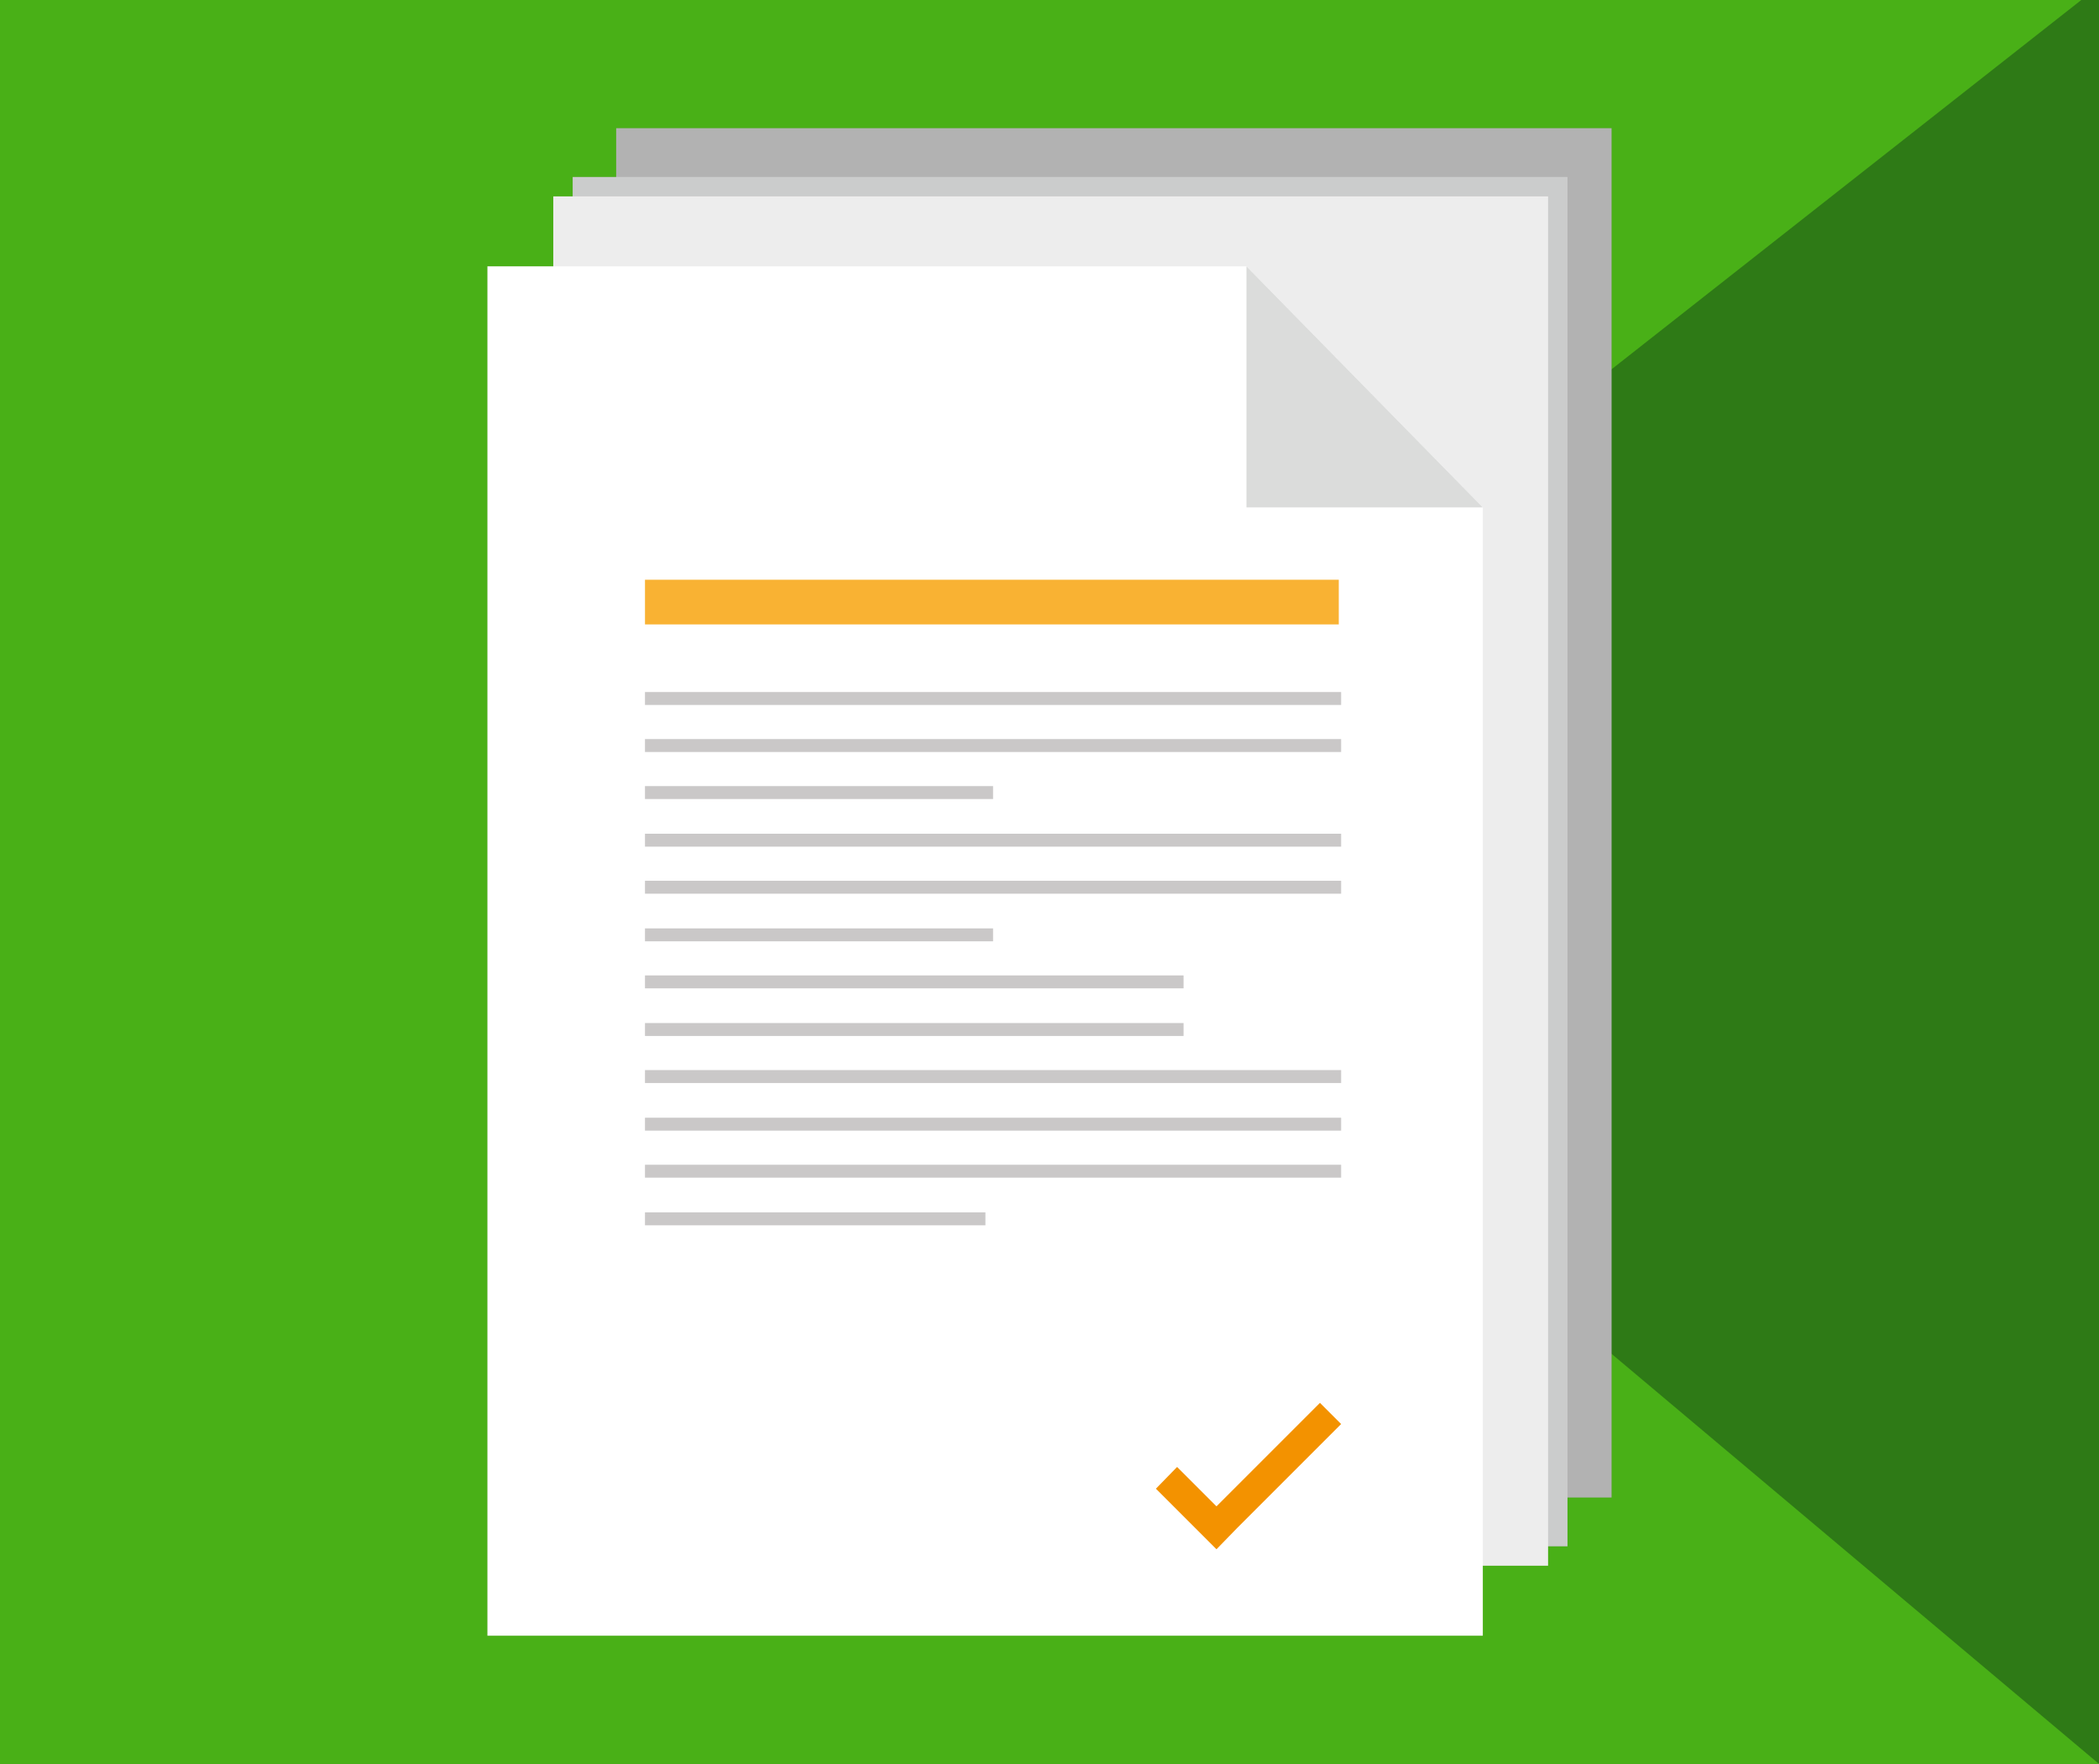
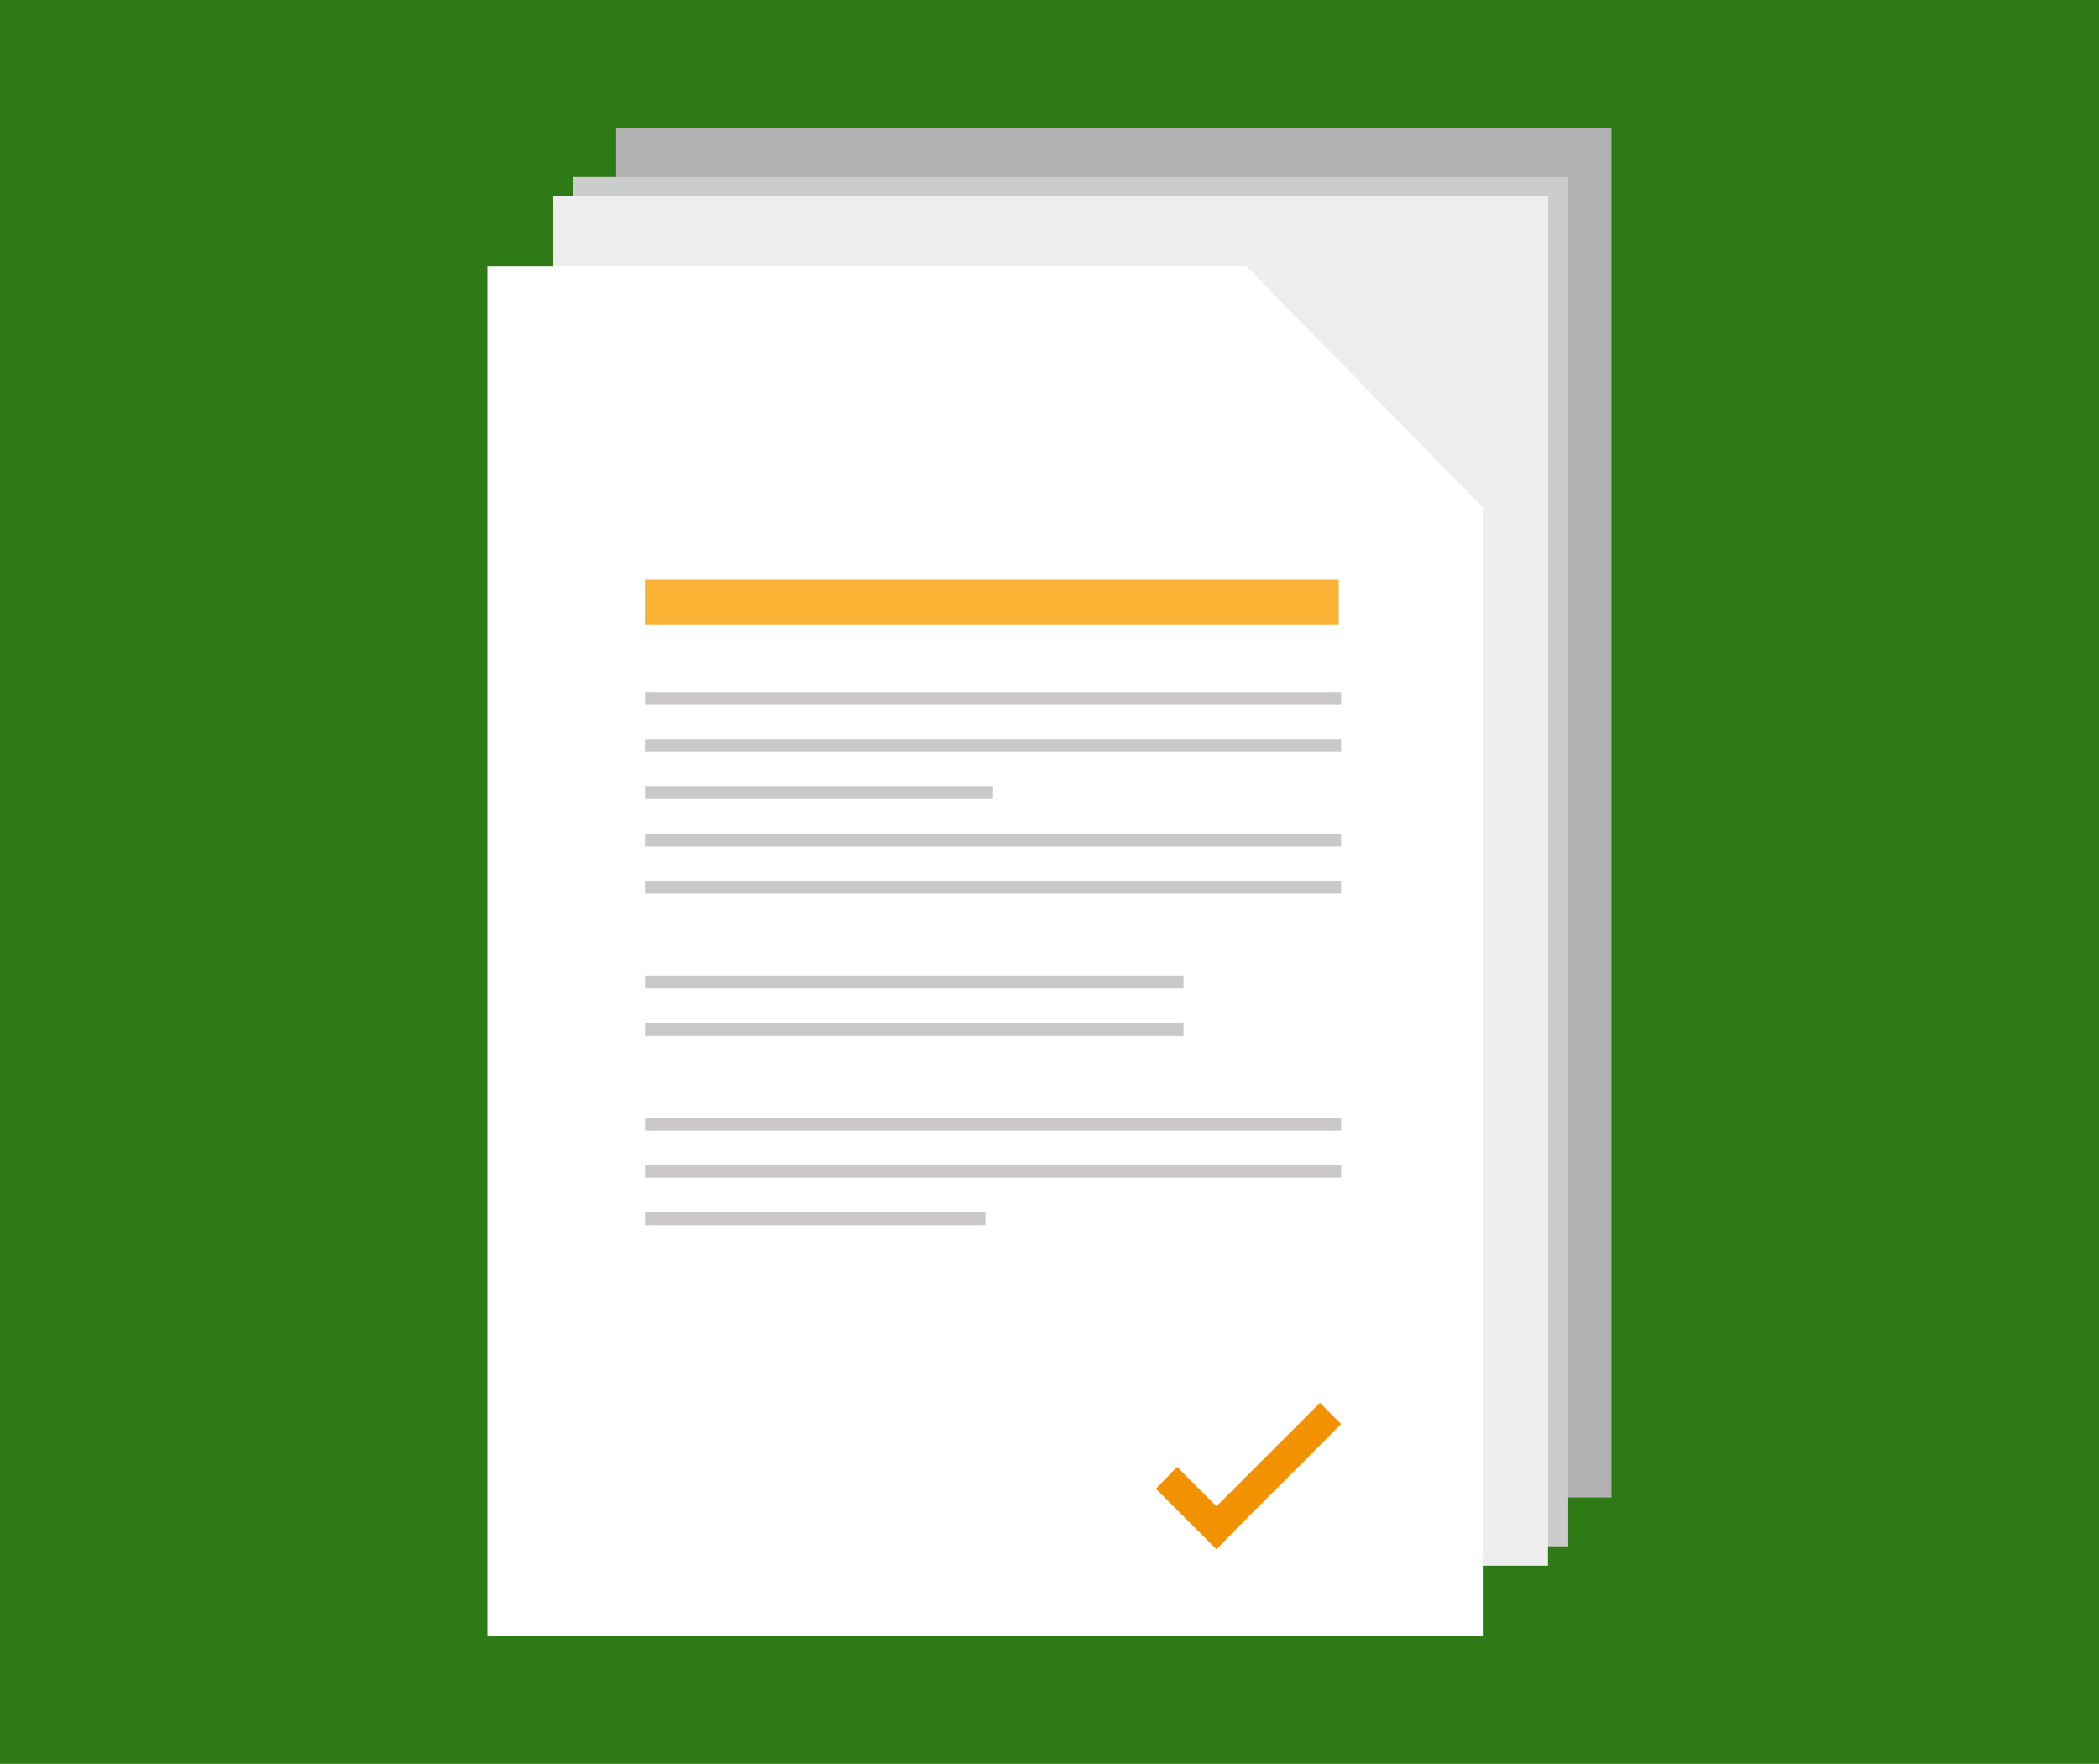
<svg xmlns="http://www.w3.org/2000/svg" id="OBJECTS" x="0px" y="0px" viewBox="0 0 357 300" style="enable-background:new 0 0 357 300;" xml:space="preserve">
  <style type="text/css"> .st0{fill:#2E7A16;} .st1{fill:#49B017;} .st2{opacity:0.2;} .st3{fill:#48423B;} .st4{fill:#B2B2B2;} .st5{fill:#CBCCCC;} .st6{fill:#EDEDED;} .st7{fill:#FFFFFF;} .st8{fill:#DBDCDB;} .st9{fill:#F9B233;} .st10{fill:#CAC8C8;} .st11{fill:#F39200;} .st12{fill:#6B6566;} </style>
  <g>
    <rect x="-9.2" y="-9.6" class="st0" width="375.4" height="319.2" />
-     <polygon class="st1" points="364.6,306.4 -6.1,306.4 -6.1,-5.5 -6.1,-5.5 366.2,-9.6 171.2,143.7 " />
  </g>
  <g>
    <g class="st2">
      <polygon class="st3" points="238.2,21.8 104.8,21.8 104.8,30.1 97.4,30.1 97.4,33.4 94.1,33.4 94.1,45.3 82.9,45.3 82.9,278.2 252.2,278.2 252.2,266.3 263.3,266.3 263.3,263 266.6,263 266.6,254.7 274.1,254.7 274.1,61.2 274.1,21.8 " />
    </g>
    <polygon class="st4" points="274.1,254.7 104.8,254.7 104.8,21.8 238.2,21.8 274.1,21.8 274.1,61.2 " />
    <polygon class="st5" points="266.6,263 97.4,263 97.4,30.1 230.7,30.1 266.6,30.1 266.6,69.4 " />
    <polygon class="st6" points="263.3,266.3 94.1,266.3 94.1,33.4 227.4,33.4 263.3,33.4 263.3,72.7 " />
    <polygon class="st7" points="252.2,86.3 252.2,278.2 82.9,278.2 82.9,45.3 212,45.3 " />
-     <polygon class="st8" points="252.2,86.3 212,86.3 212,45.3 " />
    <rect x="109.7" y="98.6" class="st9" width="118" height="7.6" />
    <rect x="109.7" y="117.7" class="st10" width="118.4" height="2.2" />
    <rect x="109.7" y="125.7" class="st10" width="118.4" height="2.2" />
    <rect x="109.7" y="133.7" class="st10" width="59.2" height="2.2" />
    <rect x="109.7" y="141.8" class="st10" width="118.4" height="2.2" />
    <rect x="109.7" y="149.8" class="st10" width="118.4" height="2.2" />
-     <rect x="109.7" y="157.9" class="st10" width="59.2" height="2.2" />
    <rect x="109.7" y="165.9" class="st10" width="91.6" height="2.2" />
    <rect x="109.7" y="174" class="st10" width="91.6" height="2.2" />
-     <rect x="109.7" y="182" class="st10" width="118.4" height="2.2" />
    <rect x="109.7" y="190.1" class="st10" width="118.4" height="2.2" />
    <rect x="109.7" y="198.1" class="st10" width="118.4" height="2.2" />
    <rect x="109.7" y="206.2" class="st10" width="57.9" height="2.2" />
    <polygon class="st11" points="224.5,238.6 206.9,256.2 200.2,249.5 196.6,253.2 203.2,259.8 206.9,263.5 210.5,259.8 228.1,242.2 " />
  </g>
-   <path class="st12" d="M699-89.8c0-2.5,2-4.5,4.5-4.5s4.5,2,4.5,4.5s-2,4.5-4.5,4.5S699-87.3,699-89.8z" />
+   <path class="st12" d="M699-89.8c0-2.5,2-4.5,4.5-4.5s-2,4.5-4.5,4.5S699-87.3,699-89.8z" />
</svg>